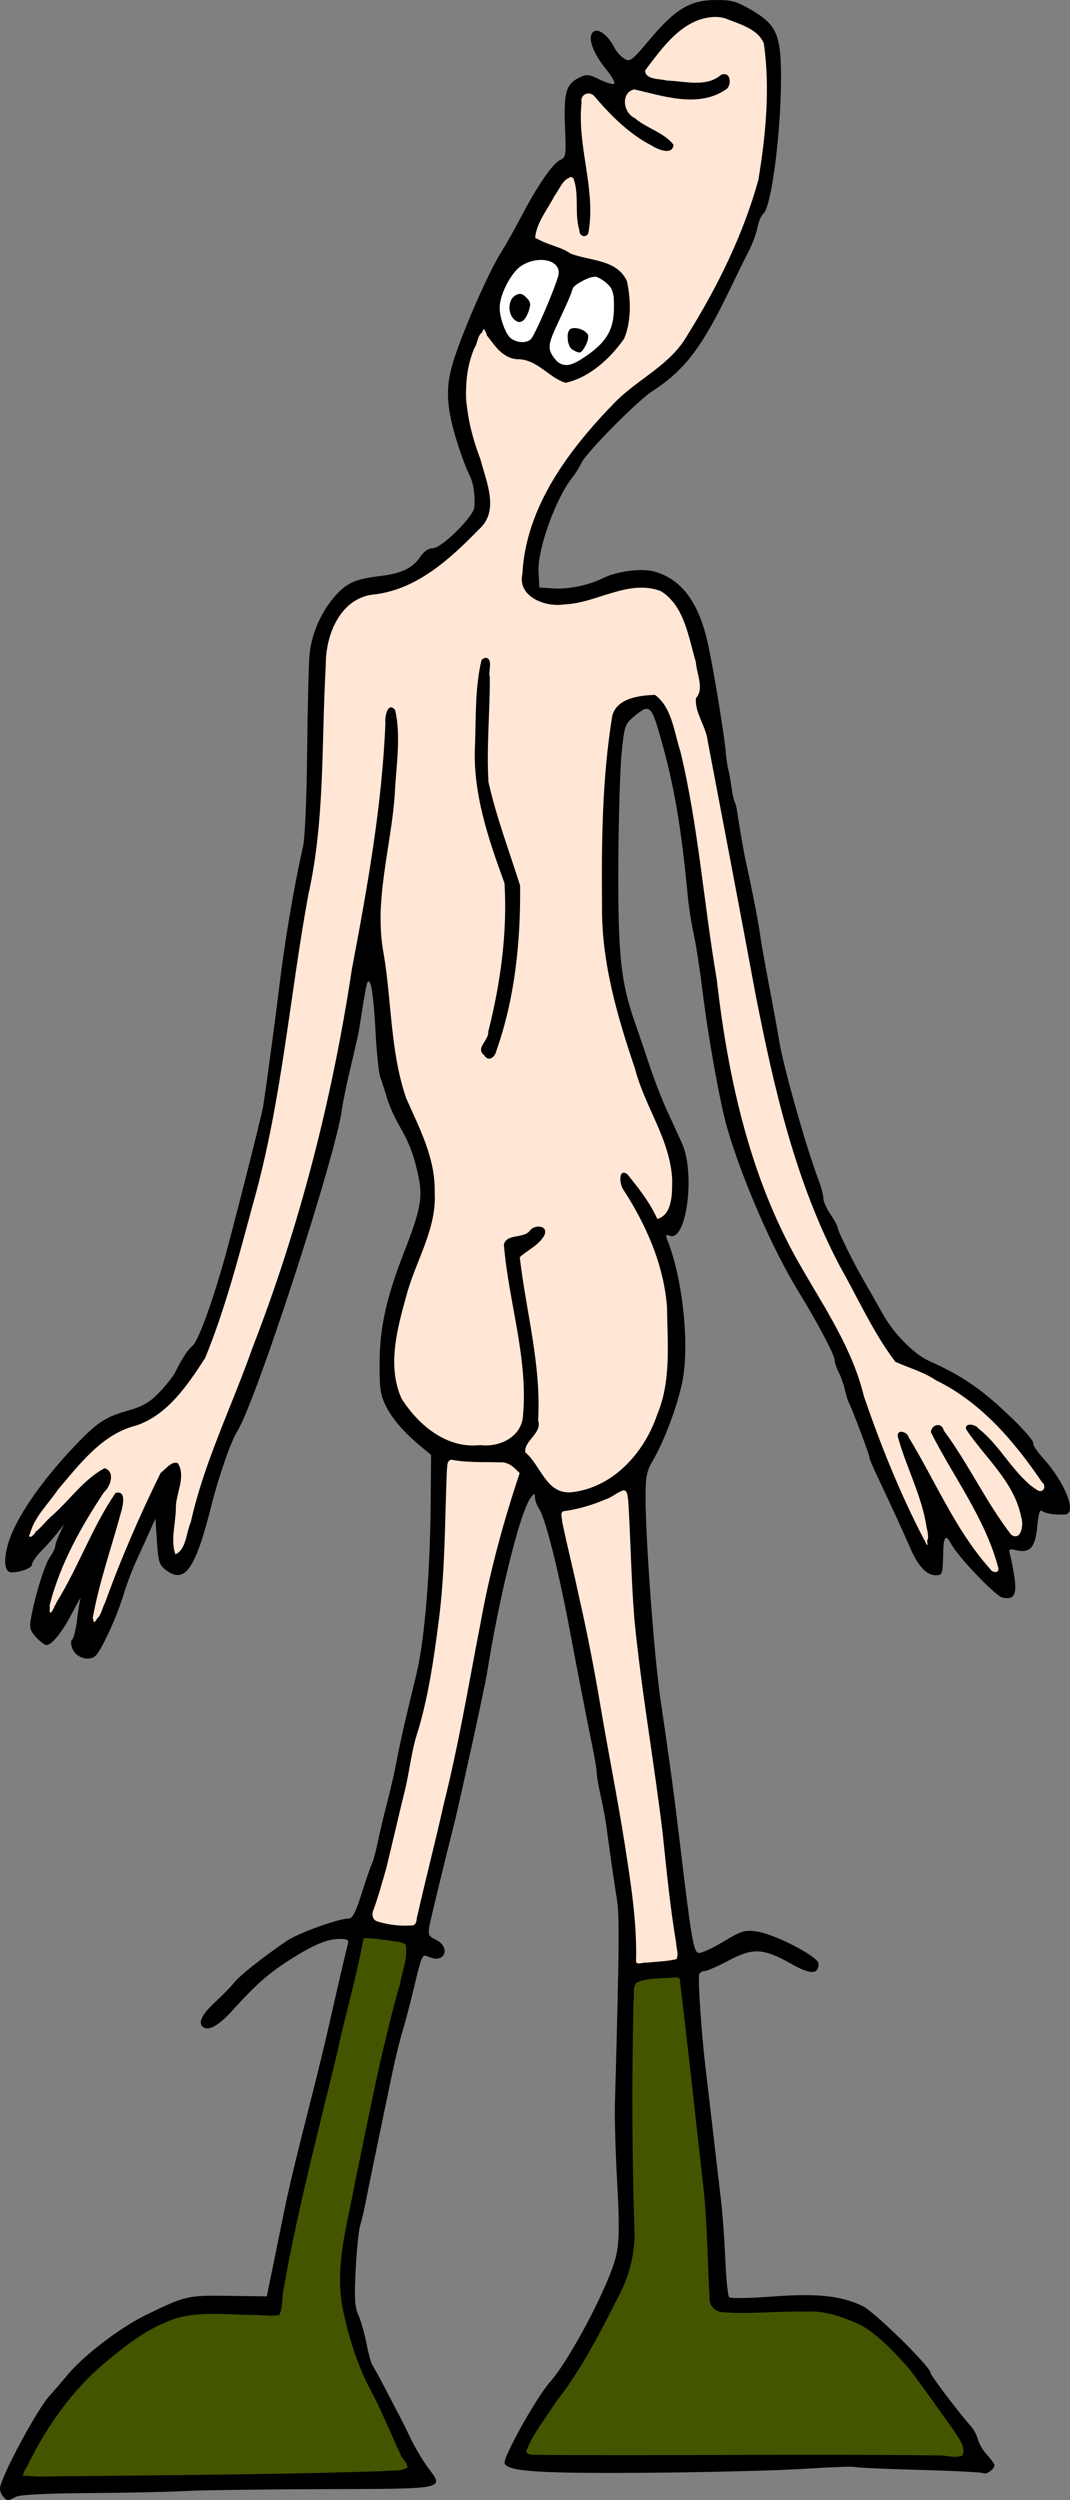
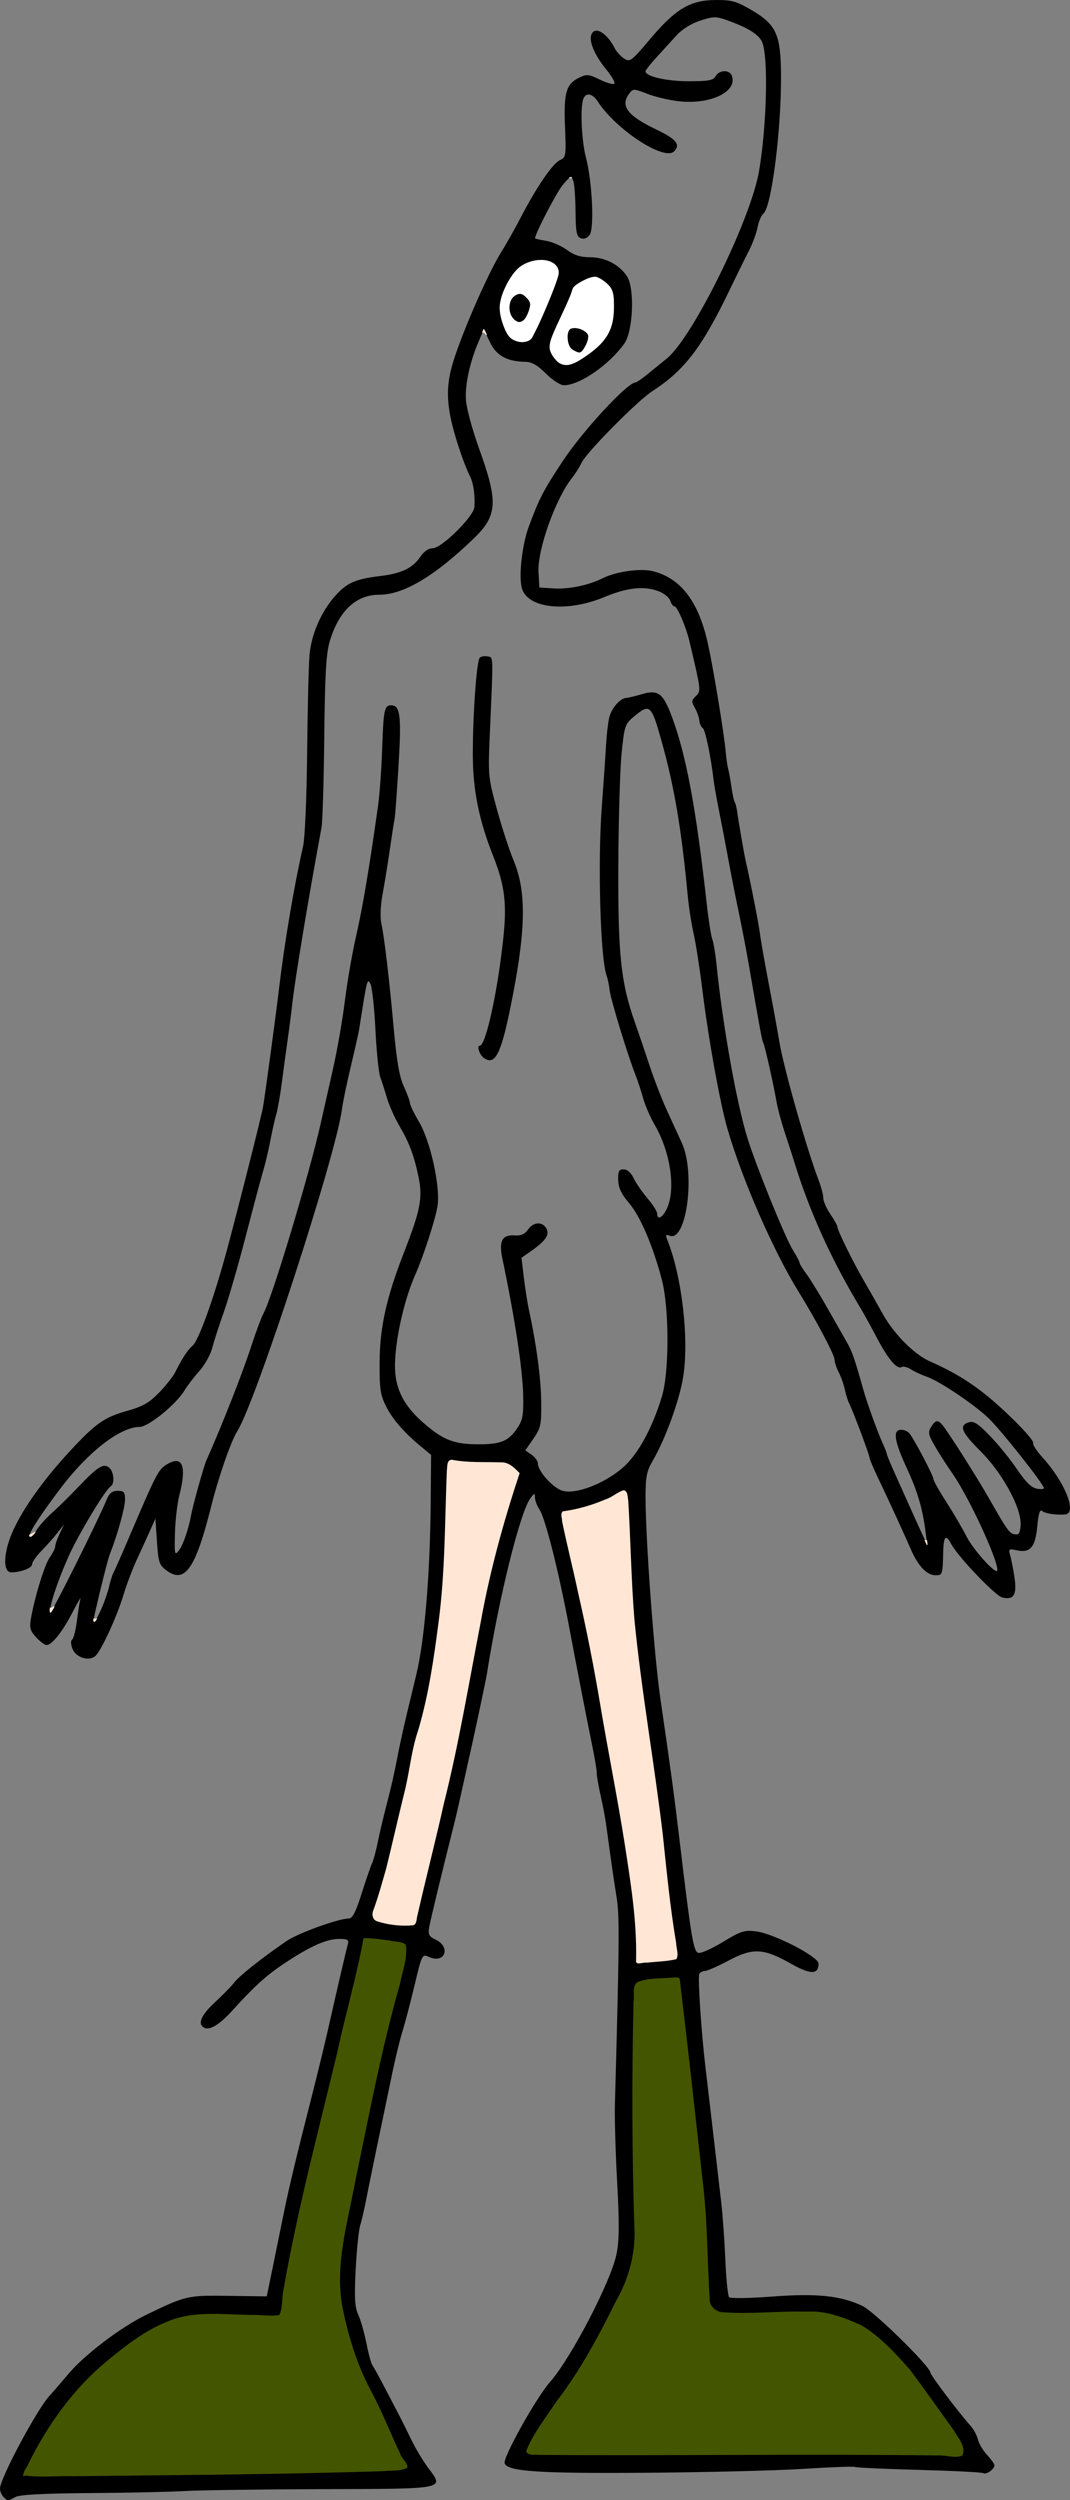
<svg xmlns="http://www.w3.org/2000/svg" version="1.1" viewBox="0 0 240.64 561.97">
  <rect x="0" y="0" width="240.64" height="561.97" fill="#808080" stroke="none" />
  <g transform="translate(-81.532 -14.098)">
    <path d="m82.317 575.35c-0.432-0.432-0.785-1.282-0.785-1.891 0-2.254 8.404-17.958 11.175-20.883 0.508-0.536 2.365-2.689 4.126-4.784 3.709-4.412 11.849-10.598 17.633-13.399 8.846-4.286 9.218-4.371 18.459-4.242l8.6 0.12 1.369-6.66c0.753-3.663 1.844-9.014 2.425-11.891 1.147-5.679 2.842-12.753 6.347-26.485 1.239-4.856 2.884-11.624 3.655-15.041 2.104-9.325 4.085-17.842 4.45-19.128 0.265-0.932-0.095-1.144-1.937-1.144-2.634 0-5.924 1.377-10.927 4.573-5.111 3.265-7.663 5.515-13.329 11.751-2.55 2.807-4.736 4.174-5.936 3.714-1.807-0.694-1.018-2.795 2.144-5.709 1.722-1.587 3.708-3.62 4.414-4.519 1.225-1.56 6.112-5.435 11.748-9.317 2.558-1.762 11.679-5.07 13.978-5.07 0.883 0 1.59-1.363 2.969-5.722 0.995-3.147 2.045-6.181 2.332-6.742 0.287-0.561 0.876-2.768 1.309-4.905s1.373-6.092 2.089-8.79c0.716-2.698 1.685-6.965 2.154-9.482 0.469-2.518 1.492-7.226 2.275-10.463 0.783-3.237 1.74-7.21 2.128-8.828 1.837-7.675 3.07-22.359 3.207-38.219l0.096-11.079-1.882-1.54c-3.998-3.271-6.672-6.289-8.17-9.22-1.357-2.655-1.555-3.937-1.532-9.916 0.032-7.914 1.508-14.607 5.458-24.744 3.711-9.522 4.266-12.341 3.327-16.907-1.009-4.911-2.059-7.719-4.372-11.693-1.032-1.773-2.267-4.548-2.744-6.167-0.477-1.619-1.161-3.745-1.519-4.726-0.358-0.981-0.851-5.836-1.095-10.79-0.244-4.954-0.759-9.559-1.143-10.234-0.699-1.225-0.746-1.032-2.523 10.382-0.112 0.719-0.942 4.398-1.845 8.175s-1.807 8.138-2.008 9.692c-1.349 10.406-19.362 65.781-23.545 72.38-1.432 2.26-4.189 10.206-5.898 17.003-3.506 13.941-5.901 17.353-10.024 14.284-1.628-1.212-1.829-1.823-2.142-6.503l-0.345-5.165-1.162 2.616c-0.639 1.439-1.98 4.381-2.979 6.54-1 2.158-2.345 5.689-2.989 7.848-1.499 5.021-5.096 12.839-6.41 13.929-1.496 1.242-4.382 0.289-5.136-1.696-0.373-0.981-0.39-1.817-0.041-2.042 0.325-0.21 0.805-2.119 1.066-4.244 0.261-2.124 0.62-4.332 0.797-4.905 0.177-0.573-0.631 0.804-1.796 3.059-2.228 4.315-4.636 7.343-5.839 7.343-0.394 0-1.442-0.783-2.33-1.741-1.325-1.43-1.54-2.16-1.201-4.087 0.887-5.047 3.095-12.24 4.264-13.892 0.676-0.955 1.229-2.073 1.229-2.485 0-0.412 0.448-1.691 0.995-2.842l0.995-2.093-1.486 1.901c-0.817 1.046-2.442 2.875-3.611 4.065-1.169 1.19-2.125 2.579-2.125 3.086 0 0.771-2.58 1.738-4.636 1.738-1.507 0-1.821-2.563-0.768-6.288 1.589-5.626 7.218-13.908 15.07-22.172 4.954-5.214 6.854-6.473 11.9-7.885 3.323-0.93 4.83-1.797 6.993-4.022 1.516-1.56 3.161-3.636 3.655-4.613 1.675-3.316 2.77-4.984 3.936-5.997 1.368-1.189 4.882-11.011 7.731-21.611 2.733-10.169 7.745-30.025 8.088-32.044 0.496-2.918 2.866-20.441 3.582-26.485 1.232-10.391 3.371-23.056 5.412-32.044 0.428-1.884 0.819-10.891 0.923-21.254 0.099-9.891 0.341-19.724 0.538-21.851 0.438-4.722 2.671-9.785 5.883-13.341 2.582-2.858 4.514-3.687 10.16-4.359 4.591-0.546 7.194-1.802 8.836-4.262 0.828-1.241 1.867-1.961 2.832-1.962 1.996-3e-3 9.229-7.16 9.365-9.268 0.181-2.791-0.214-5.409-1.067-7.072-0.464-0.905-1.347-3.117-1.963-4.915-3.133-9.152-3.623-13.859-2.041-19.619 1.714-6.243 8.047-20.865 11.187-25.831 1.023-1.619 3.001-5.131 4.394-7.806 3.562-6.837 7.134-12.034 8.762-12.749 1.315-0.577 1.373-0.97 1.107-7.521-0.312-7.706 0.249-9.597 3.281-11.05 1.591-0.763 2.142-0.706 4.503 0.462 1.48 0.732 2.95 1.171 3.268 0.975 0.317-0.196-0.479-1.645-1.77-3.221-2.579-3.148-3.94-6.312-3.362-7.819 0.779-2.029 3.466-0.472 5.261 3.048 0.392 0.768 1.337 1.807 2.101 2.309 1.309 0.86 1.643 0.612 5.821-4.339 5.749-6.813 9.02-8.774 14.699-8.813 3.713-0.025 4.747 0.262 8.175 2.275 5.507 3.234 6.522 5.44 6.6 14.356 0.108 12.274-2.104 29.83-3.952 31.363-0.482 0.4-1.076 1.788-1.319 3.084-0.243 1.296-1.14 3.714-1.994 5.372-0.853 1.658-2.753 5.516-4.221 8.574-6.263 13.038-10.179 18.177-17.444 22.889-3.369 2.185-14.702 13.63-15.897 16.055-0.523 1.061-1.43 2.518-2.015 3.237-3.797 4.669-7.988 16.34-7.694 21.43l0.197 3.421 3.26 0.206c3.367 0.212 7.816-0.717 10.98-2.295 3.112-1.551 8.665-2.296 11.473-1.54 6.255 1.684 10.16 6.933 12.23 16.442 1.244 5.715 3.586 19.968 3.956 24.078 0.143 1.587 0.397 3.353 0.565 3.924 0.168 0.571 0.491 2.357 0.718 3.968 0.228 1.611 0.564 3.173 0.748 3.471 0.184 0.298 0.421 1.187 0.527 1.976 0.295 2.206 1.602 9.777 1.942 11.243 1.058 4.574 2.94 14.173 3.209 16.364 0.175 1.431 1.053 6.426 1.951 11.102 0.898 4.676 2.002 10.709 2.454 13.406 0.972 5.797 6.125 23.928 8.735 30.736 0.62 1.619 1.118 3.496 1.105 4.172-0.013 0.676 0.697 2.289 1.578 3.585 0.88 1.296 1.601 2.594 1.601 2.885 0 0.781 3.61 8.108 6.051 12.279 1.168 1.996 3.007 5.234 4.086 7.194 2.441 4.434 7.036 9.108 10.47 10.651 4.899 2.201 7.84 3.891 11.437 6.575 4.651 3.469 12.261 11.028 11.973 11.892-0.123 0.368 0.832 1.832 2.122 3.253 5.088 5.605 7.846 12.614 5.034 12.792-2.199 0.139-4.42-0.204-5.14-0.794-0.513-0.42-0.835 0.601-1.095 3.469-0.425 4.688-1.594 6.042-4.638 5.373-1.764-0.387-1.873-0.303-1.453 1.126 0.249 0.849 0.685 3.094 0.968 4.987 0.585 3.917-0.173 5.139-2.782 4.484-1.565-0.393-9.988-9.227-11.454-12.014-1.183-2.249-1.701-1.775-1.788 1.635-0.135 5.333-0.155 5.395-1.769 5.395-1.927 0-3.924-2.122-5.541-5.886-1.316-3.065-4.966-11.001-7.699-16.741-0.873-1.834-1.588-3.575-1.588-3.868 0-0.587-3.729-10.513-4.55-12.11-0.283-0.551-0.727-1.969-0.987-3.15-0.259-1.181-0.884-2.937-1.387-3.902-0.503-0.965-0.917-2.218-0.919-2.785-4e-3 -1.095-4.086-8.803-8.111-15.318-5.701-9.226-12.663-25.17-15.991-36.622-1.666-5.733-4.28-20.248-5.653-31.39-0.576-4.676-1.448-10.267-1.938-12.425-0.49-2.158-1.086-5.984-1.323-8.502-1.442-15.261-3.03-24.611-5.945-34.987-2.243-7.986-2.6-8.3-6.104-5.376-2.088 1.744-2.204 2.085-2.831 8.338-0.359 3.586-0.69 14.907-0.736 25.158-0.089 20.134 0.568 26.351 3.732 35.314 0.825 2.338 2.325 6.752 3.334 9.809 1.009 3.057 2.785 7.619 3.948 10.136 1.163 2.518 2.647 5.755 3.297 7.194 3.062 6.777 1.02 22.238-2.747 20.792-0.874-0.335-0.991-0.167-0.585 0.838 3.285 8.139 4.943 22.11 3.643 30.69-0.796 5.248-4.019 14.162-6.897 19.073-1.357 2.315-1.604 3.581-1.604 8.204 0 9.437 1.943 35.759 3.344 45.309 2.139 14.575 3.096 21.622 4.22 31.063 2.728 22.911 3.213 25.811 4.353 26.031 0.602 0.116 3.097-1.008 5.543-2.498 3.962-2.413 4.769-2.669 7.39-2.345 3.993 0.494 14.06 5.683 14.06 7.248 0 2.493-1.802 2.505-6.161 0.041-6.209-3.51-8.588-3.637-14.025-0.753-2.445 1.297-4.845 2.358-5.334 2.358s-1.075 0.302-1.303 0.672c-0.372 0.602 0.465 13.29 1.381 20.909 0.194 1.619 0.61 5.15 0.923 7.848s0.896 7.7 1.294 11.117 0.998 8.567 1.333 11.444 0.754 8.74 0.933 13.029c0.178 4.288 0.565 8.037 0.858 8.331s4.637 0.225 9.652-0.154c10.093-0.761 15.382-0.214 20.303 2.099 2.679 1.259 15.324 13.669 15.324 15.039 0 0.544 6.426 9.04 9.085 12.011 0.644 0.719 1.357 2.067 1.585 2.994 0.228 0.927 1.158 2.487 2.066 3.467 0.908 0.98 1.651 2.024 1.651 2.321 0 0.853-1.843 2.159-2.486 1.762-0.32-0.198-6.854-0.529-14.519-0.736-7.666-0.207-14.141-0.502-14.39-0.656-0.249-0.154-5.425 0.037-11.504 0.424-6.079 0.387-21.941 0.782-35.249 0.879-24.385 0.177-31.312-0.28-32.016-2.115-0.465-1.212 7.098-14.772 10.185-18.261 4.759-5.38 13.789-22.749 14.984-28.821 0.61-3.103 0.644-6.947 0.14-16.022-0.364-6.567-0.594-14.441-0.51-17.498 1.013-36.821 1.059-42.503 0.374-46.701-0.405-2.486-1.021-6.606-1.368-9.155-0.347-2.549-0.795-5.812-0.995-7.251-0.2-1.439-0.764-4.381-1.252-6.54-0.488-2.158-0.865-4.365-0.838-4.905 0.028-0.54-0.438-3.335-1.034-6.213-0.968-4.673-3.537-17.876-5.026-25.831-2.464-13.161-5.473-25.142-6.838-27.226-0.542-0.826-0.994-2.028-1.005-2.67-0.019-1.066-0.106-1.054-1 0.129-2.329 3.081-7.093 22.287-9.817 39.576-0.193 1.224-2.691 13.043-3.593 17.003-0.369 1.619-1.219 5.444-1.888 8.502-0.67 3.057-1.516 6.736-1.88 8.175-2.387 9.426-5.247 21.249-5.571 23.027-0.332 1.82-0.145 2.213 1.394 2.949 3.554 1.698 2.093 5.532-1.486 3.902-1.526-0.695-1.565-0.618-3.244 6.402-0.935 3.908-2.146 8.527-2.692 10.264-0.546 1.737-1.547 5.806-2.226 9.043-3.087 14.734-5.37 25.797-6.007 29.101-0.381 1.978-0.966 4.478-1.298 5.555-0.333 1.077-0.787 5.542-1.009 9.923-0.323 6.372-0.206 8.399 0.587 10.14 0.545 1.197 1.369 4.088 1.831 6.426 0.462 2.338 1.063 4.545 1.335 4.905 0.272 0.36 1.642 2.861 3.045 5.559 1.403 2.698 2.862 5.493 3.243 6.213 0.381 0.719 1.473 2.926 2.428 4.905 0.955 1.978 2.653 4.825 3.774 6.327 3.693 4.945 4.495 4.781-23.787 4.866-13.769 0.042-27.683 0.233-30.92 0.426-3.237 0.193-12.801 0.399-21.254 0.458-10.418 0.073-15.828 0.357-16.796 0.882-1.755 0.952-1.73 0.952-2.692-0.01zm61.198-5.409c27.714-0.482 30.194-0.615 29.421-1.581-1.299-1.622-2.871-4.731-3.707-7.333-0.416-1.295-2.23-5.121-4.031-8.502-1.801-3.381-3.441-6.882-3.644-7.782-0.203-0.899-1.042-3.695-1.863-6.213-2.718-8.333-2.634-15.382 0.341-28.447 0.696-3.057 1.992-9.384 2.88-14.06s2.204-11.003 2.926-14.06 1.481-6.589 1.688-7.848c0.207-1.259 1.215-5.085 2.241-8.502 2.241-7.466 3.489-13.845 2.825-14.442-0.267-0.239-2.433-0.624-4.814-0.854l-4.329-0.419-0.438 2.789c-0.241 1.534-0.861 4.26-1.378 6.059-0.983 3.42-2.041 7.848-4.223 17.674-0.717 3.228-1.894 7.929-2.617 10.447-1.108 3.863-7.978 33.795-8.93 38.911-0.167 0.899-0.472 3.316-0.677 5.371l-0.373 3.736-9.928-0.354c-9.002-0.321-10.322-0.222-14.147 1.062-2.32 0.778-4.683 1.831-5.251 2.34-0.568 0.509-1.261 0.925-1.541 0.925s-2.906 1.872-5.837 4.161c-7.559 5.902-13.311 12.622-17.654 20.623-2.03 3.74-3.691 6.83-3.691 6.867 6.55e-4 0.195 30.267-0.108 56.751-0.568zm125.7-4.432c12.409-0.029 23.959 0.161 25.668 0.422 2.869 0.438 3.106 0.369 3.106-0.897 0-1.639-0.957-3.191-6.421-10.408-2.284-3.018-4.331-5.949-4.548-6.515-0.435-1.133-7.188-7.856-10.284-10.239-1.079-0.83-4.122-2.162-6.763-2.959-4.518-1.364-5.367-1.413-14.387-0.824-10.096 0.659-13.394 0.279-14.434-1.664-0.337-0.63-0.594-4.516-0.571-8.636 0.042-7.618-0.515-14.289-2.756-32.996-0.689-5.755-1.433-12.229-1.652-14.387-0.219-2.158-0.746-7.014-1.171-10.79l-0.773-6.867-4.578 0.238c-2.518 0.131-4.794 0.572-5.058 0.981s-0.515 4.274-0.557 8.591c-0.26 26.478-0.218 34.222 0.222 41.641 0.392 6.591 0.281 9.202-0.541 12.747-0.569 2.452-1.292 4.769-1.607 5.149-0.316 0.38-1.798 3.178-3.295 6.218-3.494 7.096-7.636 14.234-9.468 16.317-1.435 1.631-7.536 10.726-8.877 13.231-0.492 0.918-0.498 1.451-0.022 1.746 0.377 0.233 10.928 0.318 23.447 0.189 12.518-0.129 32.913-0.258 45.322-0.287zm-35.535-111.23c0.166-0.166-1e-3 -2.024-0.371-4.13-0.927-5.282-1.937-13.347-2.403-19.197-0.364-4.56-2.3-18.901-4.635-34.333-1.603-10.592-2.638-20.517-2.796-26.812-0.081-3.237-0.232-6.621-0.336-7.521-0.103-0.899-0.226-4.21-0.272-7.357-0.086-5.893-0.516-6.677-2.648-4.825-1.362 1.183-8.758 3.681-10.896 3.681-1.883 0-1.882 0.065 0.149 8.175 0.541 2.158 1.534 6.572 2.208 9.809s1.557 7.21 1.962 8.828c0.405 1.619 1.873 9.564 3.262 17.657 1.389 8.093 2.681 15.45 2.871 16.349 0.999 4.724 2.49 13.57 3.362 19.946 0.541 3.956 1.1 7.929 1.242 8.828 0.142 0.899 0.282 3.933 0.312 6.743l0.054 5.108 4.316-0.324c2.374-0.178 4.452-0.459 4.618-0.625zm-58.629-8.816c3e-3 -0.608 0.745-3.901 1.649-7.318 0.903-3.417 1.789-6.948 1.968-7.848 0.366-1.837 3.198-13.957 4.661-19.946 0.527-2.158 1.367-6.278 1.867-9.155s1.475-8.027 2.167-11.444c0.692-3.417 1.628-8.42 2.078-11.117 1.216-7.281 4.295-19.747 6.661-26.971l2.087-6.372-1.419-1.322c-1.177-1.096-2.079-1.277-5.278-1.058-2.122 0.145-5.073 0.042-6.556-0.229-3.13-0.572-2.766-2-3.001 11.756-0.203 11.846-0.854 20.154-2.412 30.736-1.23 8.356-3.249 17.504-4.205 19.052-0.24 0.388-0.806 3.102-1.258 6.031-0.452 2.929-1.622 8.269-2.6 11.866-0.978 3.597-1.895 7.422-2.037 8.502-0.143 1.079-0.531 2.698-0.862 3.597-0.5 1.357-1.402 4.584-1.644 5.886-0.034 0.18-0.468 1.3-0.965 2.489-1.181 2.823-0.517 3.441 4.303 4.006 4.332 0.508 4.788 0.4 4.797-1.138zm-70.731-69.703c0.699-1.581 1.486-3.852 1.749-5.047 0.262-1.195 0.717-2.623 1.011-3.175 0.294-0.551 1.603-3.504 2.91-6.561 6.825-15.964 7.113-16.526 9.08-17.723 3.502-2.13 4.5 0.342 2.799 6.932-0.464 1.798-0.91 5.624-0.991 8.502-0.136 4.828-0.069 5.132 0.865 3.944 0.941-1.196 2.198-4.799 2.747-7.868 0.406-2.27 2.858-11.061 3.466-12.425 3.576-8.022 8.127-19.611 10.144-25.831 0.992-3.057 2.204-6.294 2.694-7.194 1.989-3.65 10.338-31.386 12.893-42.834 0.562-2.518 1.79-7.962 2.73-12.098 0.939-4.136 2.148-11.052 2.685-15.368 0.537-4.316 1.689-10.937 2.56-14.714 1.412-6.124 2.939-15.204 4.894-29.101 0.354-2.518 0.771-8.326 0.927-12.907 0.294-8.678 0.499-9.655 2.021-9.655 2.047 0 2.335 2.363 1.656 13.57-0.365 6.024-0.762 11.395-0.884 11.934-0.121 0.54-0.601 3.63-1.067 6.867s-1.202 7.774-1.636 10.082c-0.459 2.44-0.579 5.177-0.287 6.54 0.704 3.28 1.779 12.403 2.821 23.924 0.641 7.086 1.264 10.626 2.244 12.752 0.746 1.619 1.363 3.298 1.371 3.732 8e-3 0.434 0.935 2.347 2.059 4.251 2.551 4.319 4.797 14.497 4.155 18.83-0.434 2.932-3.163 11.344-5.091 15.695-2.585 5.832-4.652 15.5-4.475 20.927 0.158 4.825 2.136 8.533 6.598 12.365 4.345 3.732 6.728 4.638 12.203 4.638 4.979 0 6.686-0.702 8.637-3.549 1.264-1.844 1.472-2.94 1.391-7.321-0.108-5.854-1.868-17.456-4.671-30.797-0.855-4.068-0.082-5.505 2.839-5.283 1.309 0.1 2.192-0.297 2.897-1.304 1.24-1.77 3.28-1.877 4.168-0.218 0.747 1.396-0.226 2.783-3.606 5.142l-2.013 1.405 0.529 4.45c0.291 2.447 0.818 5.774 1.171 7.393 1.661 7.619 2.675 15.217 2.731 20.463 0.056 5.269-0.09 5.967-1.751 8.365l-1.813 2.616 1.415 0.991c0.778 0.545 1.415 1.436 1.415 1.979 0 1.71 3.287 5.383 5.447 6.085 2.905 0.945 9.373-1.487 13.571-5.103 3.439-2.963 6.7-8.88 8.874-16.104 1.659-5.513 1.652-19.776-0.013-26.158-1.977-7.579-4.859-14.325-7.377-17.266-1.738-2.03-2.397-3.426-2.448-5.181-0.058-1.985 0.156-2.403 1.229-2.403 0.801 0 1.656 0.752 2.229 1.962 0.511 1.079 1.913 3.118 3.115 4.532 1.202 1.413 2.185 2.958 2.185 3.433 0 1.674 1.386 0.836 2.322-1.405 1.852-4.431 0.593-12.572-2.86-18.498-0.995-1.707-2.176-4.428-2.624-6.046s-1.222-3.973-1.719-5.232c-1.77-4.488-5.531-16.808-5.804-19.012-0.153-1.233-0.45-2.683-0.66-3.223-1.415-3.634-2.049-25.316-1.109-37.93 0.415-5.575 0.851-11.902 0.968-14.06 0.117-2.158 0.429-4.865 0.693-6.016 0.486-2.121 2.437-4.401 3.822-4.466 0.417-0.02 2.038-0.411 3.603-0.869 3.581-1.049 4.709-0.196 6.668 5.041 3.233 8.64 5.465 20.623 7.865 42.22 0.396 3.565 0.953 7.097 1.237 7.848 0.284 0.751 0.709 3.278 0.944 5.616 1.369 13.617 4.549 31.41 7.012 39.238 2.039 6.479 8.453 22.255 10.166 25.001 0.837 1.342 1.521 2.638 1.521 2.881 0 0.243 0.678 1.352 1.508 2.465 0.829 1.113 2.932 4.525 4.673 7.582s3.752 6.589 4.468 7.848c1.164 2.045 1.747 3.733 3.726 10.79 0.798 2.846 3.199 9.478 4.298 11.87 0.521 1.133 0.947 2.228 0.947 2.433 0 0.205 0.768 2.073 1.706 4.152s2.56 5.692 3.604 8.03c1.044 2.338 2.313 5.134 2.821 6.213l0.924 1.962-0.321-2.616c-0.657-5.358-1.808-9.303-4.256-14.589-2.823-6.097-3.201-8.626-1.288-8.626 0.675 0 1.527 0.368 1.893 0.817 1.071 1.316 5.381 9.528 5.381 10.251 0 0.364 1.286 2.657 2.858 5.096 1.572 2.439 3.607 5.906 4.521 7.704 1.67 3.284 7.008 9.118 7.008 7.66 0-2.595-6.471-16.498-10.07-21.635-1.167-1.665-2.925-4.405-3.908-6.088-1.55-2.653-1.675-3.239-0.941-4.414 0.977-1.564 1.507-1.678 2.498-0.537 1.197 1.377 7.746 11.668 10.507 16.512 4.484 7.865 4.7 8.145 6.327 8.165 0.51 7e-3 0.818-0.911 0.818-2.442 5.5e-4 -3.869-4.221-11.491-8.992-16.237-4.341-4.317-4.951-5.799-2.683-6.519 1.125-0.357 2.078 0.252 4.795 3.062 1.865 1.929 4.603 5.31 6.085 7.513 1.838 2.733 3.224 4.106 4.361 4.324 0.917 0.175 1.666 0.131 1.666-0.098 0-0.879-9.913-13.383-12.572-15.859-3.456-3.217-10.985-8.243-13.787-9.203-1.149-0.393-2.737-1.133-3.531-1.644s-1.739-0.746-2.102-0.522c-1.018 0.629-3.063-1.792-5.618-6.654-1.281-2.437-2.861-5.314-3.512-6.393-6.6-10.942-11.491-21.674-14.903-32.698-0.557-1.798-1.6-5.035-2.319-7.194-0.719-2.158-1.539-5.248-1.822-6.867-0.728-4.163-2.628-12.57-2.962-13.111-0.261-0.422-0.717-2.894-3.255-17.625-0.527-3.057-1.545-8.354-2.263-11.771s-1.762-8.714-2.32-11.771-1.477-7.871-2.043-10.697-1.12-5.916-1.232-6.867c-0.649-5.547-1.899-11.596-2.473-11.968-0.365-0.237-0.709-0.972-0.763-1.635-0.054-0.662-0.449-1.847-0.876-2.633-0.983-1.807-0.979-1.873 0.215-3.068 1.033-1.033 0.991-1.356-1.577-12.18-0.78-3.29-2.736-7.848-3.367-7.848-0.296 0-0.716-0.557-0.932-1.238-0.216-0.681-1.298-1.613-2.405-2.071-3.306-1.369-7.151-0.989-12.498 1.238-8.463 3.523-17.353 2.51-18.512-2.108-0.706-2.811 0.098-9.751 1.599-13.805 2.323-6.273 3.29-8.134 7.65-14.714 4.568-6.895 14.55-17.657 16.377-17.657 0.216 0 1.392-0.809 2.612-1.798 1.22-0.989 3.188-2.586 4.373-3.55 5.876-4.777 18.927-31.3 20.769-42.205 1.763-10.437 2.102-25.928 0.637-29.033-0.799-1.692-3.243-3.172-8.098-4.902-2.192-0.782-2.936-0.759-5.802 0.179-2.016 0.659-4.078 1.952-5.333 3.342-1.125 1.247-3.149 3.468-4.498 4.935-1.349 1.467-2.452 2.867-2.452 3.111 0 1.15 4.707 2.236 9.691 2.236 4.501 0 5.551-0.198 6.082-1.144 0.797-1.421 3.098-1.498 3.626-0.122 1.377 3.588-4.727 6.552-11.878 5.768-2.158-0.237-5.356-0.988-7.106-1.669-3.047-1.186-3.22-1.19-4.066-0.074-2.109 2.781-0.451 4.973 6.146 8.126 4.427 2.116 5.439 3.371 3.932 4.878-2.211 2.211-12.976-4.808-17.155-11.186-1.218-1.859-2.674-2.127-3.26-0.6-0.734 1.913-0.405 9.333 0.581 13.121 1.427 5.477 1.927 15.943 0.834 17.434-0.547 0.746-1.28 1.021-1.993 0.747-0.941-0.361-1.135-1.365-1.173-6.085-0.025-3.109-0.263-6.204-0.528-6.878-0.434-1.103-0.666-1.007-2.329 0.97-1.399 1.663-6.253 10.997-6.253 12.025 0 0.089 1.11 0.339 2.467 0.556 1.357 0.217 3.474 1.137 4.705 2.045 1.619 1.195 3.061 1.652 5.217 1.653 3.383 0.003 6.566 1.645 8.292 4.28 1.774 2.708 1.39 12.323-0.605 15.129-3.396 4.776-10.055 9.363-13.591 9.363-0.773 0-2.583-1.177-4.022-2.616-1.902-1.902-3.175-2.626-4.664-2.653-4.13-0.074-6.522-1.411-7.959-4.447l-1.349-2.849-1.089 2.522c-2.08 4.817-3.217 10.07-2.924 13.516 0.159 1.866 1.464 6.654 2.9 10.64 4.404 12.222 4.219 15.162-1.29 20.455-8.774 8.431-15.682 12.516-21.163 12.516-5.18 0-9.071 3.668-11.085 10.45-0.825 2.777-1.088 7.358-1.24 21.553-0.106 9.914-0.383 19.056-0.615 20.314-3.058 16.527-5.992 34.228-6.613 39.892-0.217 1.978-0.671 5.51-1.009 7.848-0.338 2.338-0.917 6.605-1.286 9.482-0.369 2.877-0.935 6.114-1.259 7.194-0.323 1.079-0.921 3.728-1.327 5.886-0.407 2.158-1.137 5.248-1.623 6.867-0.486 1.619-2.255 8.24-3.93 14.714-1.675 6.474-3.887 14.126-4.915 17.003-1.028 2.877-2.199 6.499-2.602 8.048-0.403 1.549-1.71 3.903-2.905 5.232-1.194 1.328-2.725 3.33-3.4 4.449-1.858 3.075-8.058 8.101-10.013 8.117-4.474 0.038-11.726 5.699-17.996 14.046-4.745 6.317-7.153 10.095-6.714 10.533 0.204 0.204 0.909-0.46 1.567-1.475 0.658-1.015 2.21-2.732 3.448-3.817 1.238-1.085 3.887-3.689 5.886-5.788 4.38-4.599 5.657-5.394 6.946-4.323 1.041 0.864 1.271 3.607 0.35 4.176-0.969 0.599-4.906 6.858-8.046 12.792-2.809 5.309-6.19 14.821-5.509 15.502 0.279 0.279 10.637-20.473 12.715-25.475 0.535-1.289 1.214-1.798 2.396-1.798 1.404 0 1.649 0.298 1.649 2.003 0 1.75-1.788 8.173-3.356 12.057-0.453 1.122-2.036 7.341-3.453 13.57-0.604 2.654 0.036 2.189 1.48-1.076zm86.046-123.84c-0.968-0.663-1.683-2.769-0.94-2.769 1.362 0 4.03-12.178 5.301-24.196 0.826-7.806 0.32-11.881-2.293-18.468-3.144-7.926-4.527-14.713-4.564-22.405-0.043-8.856 0.834-21.387 1.549-22.132 0.291-0.303 1.076-0.445 1.743-0.314 1.354 0.265 1.322-0.731 0.551 16.888-0.436 9.976-0.411 10.253 1.588 17.529 1.117 4.066 2.775 9.158 3.683 11.316 2.882 6.848 2.856 14.994-0.097 30.338-2.526 13.124-3.861 16.034-6.52 14.214zm21.628-157.05c5.811-3.692 7.521-6.439 7.521-12.083 0-2.727-0.305-3.723-1.471-4.806-0.809-0.751-1.913-1.45-2.452-1.555-1.285-0.248-5.232 1.864-5.232 2.8 0 0.4-1.177 3.183-2.616 6.183-2.955 6.161-3.073 6.895-1.471 9.098 1.389 1.91 3.115 2.02 5.722 0.364zm-1.798-2.071c-1.261-0.734-1.581-4.178-0.453-4.875 1.081-0.668 3.698 0.224 4.156 1.417 0.408 1.064-1.159 4.183-2.083 4.144-0.261-0.011-0.99-0.32-1.62-0.686zm-9.201-2.727c1.547-2.423 6.095-13.344 6.095-14.634 0-2.932-4.549-3.792-8.182-1.547-2.243 1.386-4.897 6.447-4.897 9.338 0 2.295 1.315 5.897 2.498 6.843 0.562 0.45 1.684 0.817 2.494 0.817s1.706-0.368 1.993-0.817zm-4.022-4.162c-1.496-1.496-1.276-4.636 0.388-5.527 1.135-0.607 1.614-0.516 2.628 0.498 1.051 1.051 1.132 1.553 0.529 3.283-0.855 2.451-2.184 3.106-3.545 1.746z" />
-     <path d="m241.94 17.915c-7.009 0.437-11.467 6.947-15.326 12.027 9e-3 2.156 3.469 1.829 4.94 2.273 4.02 0.11 8.766 1.579 12.106-1.263 2.277-1.088 2.629 2.617 0.915 3.393-6.114 4.019-13.893 1.339-20.408-0.158-3.152 0.772-2.44 5.328 0.126 6.455 2.679 2.314 6.588 3.24 8.713 5.998-0.227 2.539-3.694 0.97-4.956 0.158-5.032-2.603-9.148-6.726-12.785-11.001-1.123-1.395-3.355-0.531-2.936 1.373-1.072 9.771 3.249 19.38 1.563 29.089-0.261 1.479-2.136 1.044-2.052-0.379-1.182-3.807 0.062-8.154-1.389-11.79-2.086-0.54-3.148 2.749-4.214 4.025-1.513 2.99-4.011 5.962-4.34 9.312 2.284 1.691 5.548 1.979 7.971 3.678 4.342 1.67 10.457 1.27 12.658 6.203 0.918 4.162 1.008 8.963-0.631 12.927-3.185 4.489-7.721 8.683-13.148 9.912-3.871-1.166-6.456-5.418-10.954-5.303-3.595-0.322-5.29-3.596-7.308-6.045-1.458-0.27-1.528 2.631-2.257 3.52-3.423 8.078-1.643 17.175 1.373 25.08 1.256 4.904 4.316 11.499-0.284 15.61-6.626 6.8-14.224 13.81-24.117 14.758-7.339 1.075-10.487 9.264-10.401 15.91-1.004 17.24-0.133 34.695-3.949 51.662-4.199 22.933-5.949 46.329-12.278 68.846-3.22 11.82-6.253 23.785-10.889 35.135-3.879 5.995-8.448 12.863-15.563 15.215-7.635 1.896-12.705 8.713-17.583 14.426-2.183 3.26-5.449 6.279-6.314 10.133 1.87-0.498 3.473-3.076 5.108-4.382 3.906-3.464 7.106-8.162 11.733-10.597 2.455 0.788 1.316 4.144-0.158 5.414-5.126 7.732-9.808 16.074-12.138 25.112-0.483 1.8 1.266 0.676 1.452-0.331 4.921-7.907 8.048-16.996 13.306-24.622 2.528-0.737 1.607 3.027 1.247 4.262-2.151 7.965-4.984 15.892-6.408 23.975 1.693 0.768 2.1-2.462 2.762-3.488 3.593-9.974 7.873-19.797 12.532-29.263 1-0.721 2.594-2.876 3.899-2.131 1.886 3.08-0.602 6.921-0.477 10.267-0.072 3.285-1.229 7.121-0.091 10.173 2.486-1.179 2.41-4.939 3.446-7.223 3.022-13.586 9.262-26.088 13.861-39.153 10.646-27.415 17.977-56.082 22.37-85.151 3.47-18.314 6.787-36.719 7.547-55.383-0.196-1.27 0.527-4.933 2.178-2.873 1.385 6.032 0.207 12.542-0.063 18.719-0.795 12.112-4.826 24.139-2.469 36.323 1.777 10.694 1.461 21.845 5.01 32.178 2.966 6.741 6.608 13.527 6.416 21.134 0.529 8.185-4.237 15.403-6.305 23.076-2.071 7.418-4.465 15.971-1.136 23.344 3.77 5.95 10.164 11.318 17.662 10.449 4.261 0.545 9.217-1.725 9.628-6.424 1.249-13.05-3.249-25.771-4.277-38.67 0.634-2.488 4.335-1.271 5.793-3.046 0.881-1.421 4.102-1.407 3.393 0.789-1.125 2.36-3.814 3.43-5.619 5.13 1.416 12.215 4.857 24.233 4.126 36.634 0.998 2.925-3.269 4.627-2.88 7.229 3.466 2.845 4.636 9.298 10.18 8.981 9.461-0.92 16.6-8.875 19.493-17.515 3.195-7.593 2.28-16.105 2.196-24.135-0.726-9.605-4.777-18.697-9.961-26.614-0.615-0.955-1.086-4.572 0.963-3.33 2.547 3.102 5.239 6.583 6.819 10.149 3.474-1.009 3.326-5.85 3.346-8.807-0.402-8.999-6.175-16.437-8.365-24.985-4.004-11.819-7.553-23.988-7.418-36.586-0.119-14.221 0.01-28.57 2.289-42.632 0.974-4.104 6.145-4.682 9.628-4.798 3.867 2.879 4.282 8.423 5.723 12.755 4.039 16.824 5.24 34.149 8.16 51.176 2.557 22.363 7.502 44.904 18.926 64.547 5.388 9.393 11.6 18.51 14.183 29.213 3.773 11.001 8.149 21.902 13.523 32.187 1.439 1.115 0.762-2.12 0.584-2.652-1.054-7.166-4.601-13.586-6.487-20.487-0.267-1.813 2.166-1.132 2.462 0.174 5.99 9.824 10.499 20.854 18.262 29.531 0.625 1.035 2.388 1.04 1.784-0.537-2.959-10.976-10.068-20.197-15.073-30.178 0.087-1.717 2.418-2.375 2.893-0.387 5.549 7.487 9.508 16.099 15.179 23.462 2.3 1.465 2.806-2.414 2.257-3.899-1.522-7.986-8.158-13.421-12.406-19.824-0.431-1.654 2.312-1.066 2.809-0.142 5.072 3.953 7.841 10.357 13.227 13.842 1.383 0.757 2.139-0.958 0.994-1.863-6.206-9.158-13.686-17.919-23.799-22.851-2.816-1.899-6.203-2.827-9.157-4.171-4.96-6.554-8.365-14.209-12.419-21.389-10.024-18.934-14.861-40.087-18.968-60.962-3.544-19.08-7.175-38.152-10.809-57.21-0.384-3.298-2.926-6.294-2.645-9.595 1.94-2.104 0.127-5.579 0-8.065-1.673-5.589-2.535-12.634-7.86-15.989-7.372-2.806-14.471 2.756-21.845 2.983-4.116 0.66-10.439-1.721-9.328-6.803 0.775-15.267 10.611-28.156 20.879-38.692 5.191-5.25 12.413-8.32 16.196-14.964 6.781-10.868 12.574-22.585 16.005-34.969 1.656-10.073 2.675-20.486 1.231-30.636-1.323-3.373-5.58-4.395-8.649-5.666-0.882-0.261-1.812-0.367-2.731-0.316zm-51.139 144.04c1.697 0.221 0.461 3.222 0.884 4.325 0.045 7.86-0.772 15.806-0.297 23.611 1.782 7.924 4.692 15.581 7.113 23.266 0.139 12.518-1.154 25.274-5.332 37.123-0.305 1.444-1.769 2.669-2.825 0.915-1.924-1.464 1.194-3.35 0.994-5.193 2.75-10.863 4.324-22.205 3.656-33.387-3.66-10.031-7.227-20.4-6.623-31.247 0.211-6.271-5e-3 -12.833 1.452-18.893 0.255-0.286 0.59-0.469 0.979-0.521z" color="#000000" fill="#ffe6d5" />
    <path d="m93.655 375.12c-0.24 0.113-0.437 0.371-0.733 0.337-0.24-0.036-0.191 0.27-0.219 0.426 0.011 0.23-0.068 0.554 0.16 0.701 0.194 0.04 0.249-0.226 0.355-0.336 0.193-0.336 0.438-0.656 0.563-1.023 2e-3 -0.061-0.065-0.122-0.126-0.106z" color="#000000" fill="#ffe6d5" />
    <path d="m103.23 377.85c-0.132 0.045-0.264 0.092-0.406 0.077-0.093 0.014-0.227-0.062-0.282 0.053-0.045 0.189-0.047 0.402 0.026 0.586 0.05 0.126 0.216 0.128 0.306 0.045 0.203-0.159 0.33-0.394 0.466-0.609 0.043-0.073-0.028-0.171-0.11-0.152z" color="#000000" fill="#ffe6d5" />
    <path d="m89.386 358.41c-0.15 0.066-0.274 0.176-0.419 0.251-0.247 0.137-0.506 0.26-0.779 0.331-0.106 0.061-0.086 0.205-0.086 0.309-0.003 0.136 0.112 0.27 0.255 0.253 0.229-0.017 0.405-0.189 0.568-0.334 0.204-0.198 0.402-0.406 0.566-0.64 0.055-0.078-0.005-0.191-0.105-0.169z" color="#000000" fill="#ffe6d5" />
    <path d="m289.53 360.23c-0.066 0.035-0.064 0.12-0.027 0.176 0.142 0.306 0.281 0.614 0.431 0.917 0.039 0.075 0.163 0.074 0.194-0.01 0.025-0.086-0.011-0.176-0.014-0.263-0.029-0.227-0.053-0.454-0.085-0.68-0.014-0.077-0.101-0.09-0.166-0.076-0.104 0.013-0.191-0.061-0.288-0.073-0.015 3e-3 -0.03 7e-3 -0.044 0.01z" color="#000000" fill="#ffe6d5" />
    <path d="m190.31 88.06c-0.1 0.086-0.125 0.23-0.187 0.343-0.051 0.133-0.129 0.261-0.155 0.4-0.01 0.11 0.12 0.127 0.2 0.101 0.088-0.014 0.189-0.025 0.268 0.009 0.141 0.16 0.252 0.349 0.418 0.483 0.101 0.059 0.204-0.08 0.136-0.166-0.182-0.383-0.358-0.77-0.559-1.143-0.033-0.034-0.077-0.041-0.122-0.027z" color="#000000" fill="#ffe6d5" />
    <path d="m209.87 53.876c-0.109 0.011-0.222 0.052-0.304 0.127-0.058 0.064-5e-3 0.177 0.082 0.173 0.143-0.03 0.29-0.038 0.436-0.043 0.079-0.004 0.125-0.105 0.07-0.165-0.077-0.062-0.184-0.099-0.284-0.092z" color="#000000" fill="#ffe6d5" />
    <path d="m183.05 342.22c-1.091 0.111-0.889 1.577-1.021 2.361-0.471 11.417-0.364 22.883-1.878 34.232-1.051 8.13-2.232 16.292-4.556 24.161-1.594 4.63-1.961 9.578-3.184 14.301-1.379 5.57-2.636 11.17-4.003 16.726-0.902 3.145-1.761 6.298-2.874 9.375-0.444 0.943-0.275 2.268 0.854 2.612 2.576 0.811 5.362 1.112 8.053 0.876 0.921-0.253 0.72-1.592 0.993-2.316 1.889-8.324 4.043-16.615 5.902-24.958 3.37-13.393 5.619-27.027 8.252-40.58 2.049-11.465 5.129-22.724 8.809-33.776-1.126-1.189-2.476-2.547-4.275-2.433-3.664-0.128-7.365 0.119-10.982-0.586l-0.089 6e-3z" color="#000000" fill="#ffe6d5" />
    <path d="m221.71 349.09c-1.445 0.472-2.576 1.606-4.057 2.059-3.042 1.295-6.262 2.227-9.542 2.662-0.633 0.519-0.134 1.601-0.153 2.303 1.086 5.314 2.452 10.593 3.567 15.895 1.912 8.353 3.571 16.782 4.995 25.243 1.754 10.468 3.866 20.874 5.513 31.36 1.336 8.642 2.754 17.328 2.552 26.103-0.226 1.316 1.61 0.38 2.383 0.552 2.218-0.254 4.531-0.271 6.685-0.798 0.579-1.074-0.03-2.443-0.05-3.601-1.373-8.128-2.159-16.333-3.021-24.526-1.924-16.113-4.793-32.106-6.377-48.26-0.718-8.9-0.835-17.839-1.386-26.748-0.151-0.679-0.068-2.275-1.108-2.244z" color="#000000" fill="#ffe6d5" />
    <path d="m232.98 458.59c-2.707 0.28-5.617 0.022-8.152 1.081-1.23 1.029-0.526 2.979-0.821 4.38-0.394 17.435-0.354 34.888 0.245 52.315-0.055 5.203-1.534 10.291-4.094 14.799-3.953 7.909-8.095 15.764-13.515 22.768-2.374 3.606-5.17 7.085-6.769 11.11 0.258 1.139 1.999 0.737 2.841 0.864 29.965 0.223 59.933-0.251 89.896 0.123 1.743-0.059 3.718 0.691 5.359 0.016 0.908-2.003-0.993-3.996-1.926-5.643-3.277-4.593-6.55-9.195-9.92-13.716-3.267-3.66-6.649-7.425-10.899-9.928-3.841-1.717-7.905-3.334-12.201-3.056-6.307-0.179-12.651 0.604-18.932 0.136-1.696-0.093-3.112-1.493-2.975-3.244-0.531-8.835-0.48-17.712-1.581-26.511-1.654-14.879-3.281-29.764-5.072-44.626 0.075-1.003-0.698-0.889-1.484-0.868z" color="#000000" fill="#450" />
    <path d="m163.29 449.75c-1.574 8.741-4.124 17.271-5.973 25.955-4.248 17.649-8.913 35.244-12.039 53.126-0.404 1.846-0.094 3.935-0.928 5.606-1.961 0.39-4.146-0.068-6.178 5e-3 -6.407-0.041-13.182-1.101-19.225 1.593-5.014 2.021-9.31 5.435-13.463 8.854-7.474 6.193-13.186 14.217-17.498 22.862-0.314 0.892-1.266 1.832-1.206 2.736 3.709 0.562 7.534 0.087 11.285 0.209 23.224-0.259 46.454-0.392 69.669-1.136 1.767-0.258 3.866 0.15 5.414-0.809 0.07-1.184-1.3-1.971-1.604-3.103-2.263-4.798-4.2-9.746-6.727-14.425-3.128-5.917-5.082-12.454-6.356-19.004-1.555-9.284 1.234-18.453 2.905-27.51 3.128-14.94 5.917-29.974 10.12-44.662 0.552-2.887 1.752-5.836 1.322-8.791-0.977-0.876-2.598-0.643-3.812-1.002-1.882-0.218-3.865-0.558-5.706-0.505z" color="#000000" fill="#450" />
    <path d="m86.765 570.38c-0.076 0.01-0.123 0.105-0.09 0.171 0.018 0.039 0.063 0.06 0.106 0.064 0.125 0.015 0.25 0.021 0.376 0.024 0.06 7.4e-4 0.114-0.057 0.101-0.117-0.005-0.052-0.055-0.085-0.104-0.088-0.122-0.019-0.244-0.036-0.366-0.054-0.007 6e-5 -0.015 1.3e-4 -0.022 2e-4z" color="#000000" fill="#450" />
    <path d="m215.3 76.299c-1.06 0.076-2.039 0.565-2.969 1.049-0.705 0.407-1.462 0.821-1.949 1.488-0.229 0.604-0.384 1.239-0.651 1.832-1.183 2.901-2.649 5.678-3.858 8.566-0.429 1.123-0.936 2.344-0.65 3.564 0.254 0.919 0.841 1.705 1.476 2.399 0.742 0.809 1.924 1.142 2.982 0.859 1.513-0.39 2.791-1.345 4.063-2.208 2.042-1.446 4.009-3.211 4.983-5.576 0.922-2.153 0.934-4.552 0.854-6.855-0.045-1.082-0.262-2.22-1.004-3.052-0.745-0.818-1.656-1.494-2.662-1.949-0.195-0.081-0.402-0.125-0.615-0.117zm-4.519 11.544c0.99 0.012 1.999 0.412 2.697 1.11 0.256 0.243 0.396 0.591 0.338 0.949-0.055 0.886-0.476 1.701-0.917 2.457-0.269 0.381-0.553 0.891-1.055 0.978-0.547-0.042-1.023-0.363-1.498-0.606-0.685-0.402-0.939-1.225-1.083-1.958-0.101-0.814-0.172-1.73 0.278-2.452 0.269-0.418 0.787-0.475 1.24-0.478z" color="#000000" fill="#fff" />
    <path d="m203.13 72.519c-1.689 0.034-3.375 0.589-4.729 1.596-1.195 0.983-2.049 2.312-2.795 3.655-0.804 1.54-1.495 3.185-1.671 4.932-0.141 1.729 0.37 3.432 0.978 5.03 0.386 0.897 0.808 1.85 1.587 2.478 0.978 0.658 2.236 0.993 3.395 0.668 0.605-0.133 1.14-0.528 1.413-1.089 1.338-2.49 2.452-5.097 3.549-7.703 0.785-1.943 1.6-3.879 2.199-5.888 0.207-0.668 0.195-1.42-0.178-2.029-0.753-1.273-2.364-1.672-3.747-1.649zm-4.61 7.633c0.704 0.063 1.209 0.65 1.661 1.13 0.415 0.43 0.684 1.029 0.548 1.634-0.19 0.945-0.526 1.885-1.063 2.697-0.338 0.519-0.922 0.97-1.577 0.848-0.912-0.283-1.551-1.153-1.819-2.042-0.305-1.092-0.204-2.359 0.469-3.299 0.433-0.532 1.083-0.952 1.783-0.968z" color="#000000" fill="#fff" />
  </g>
</svg>